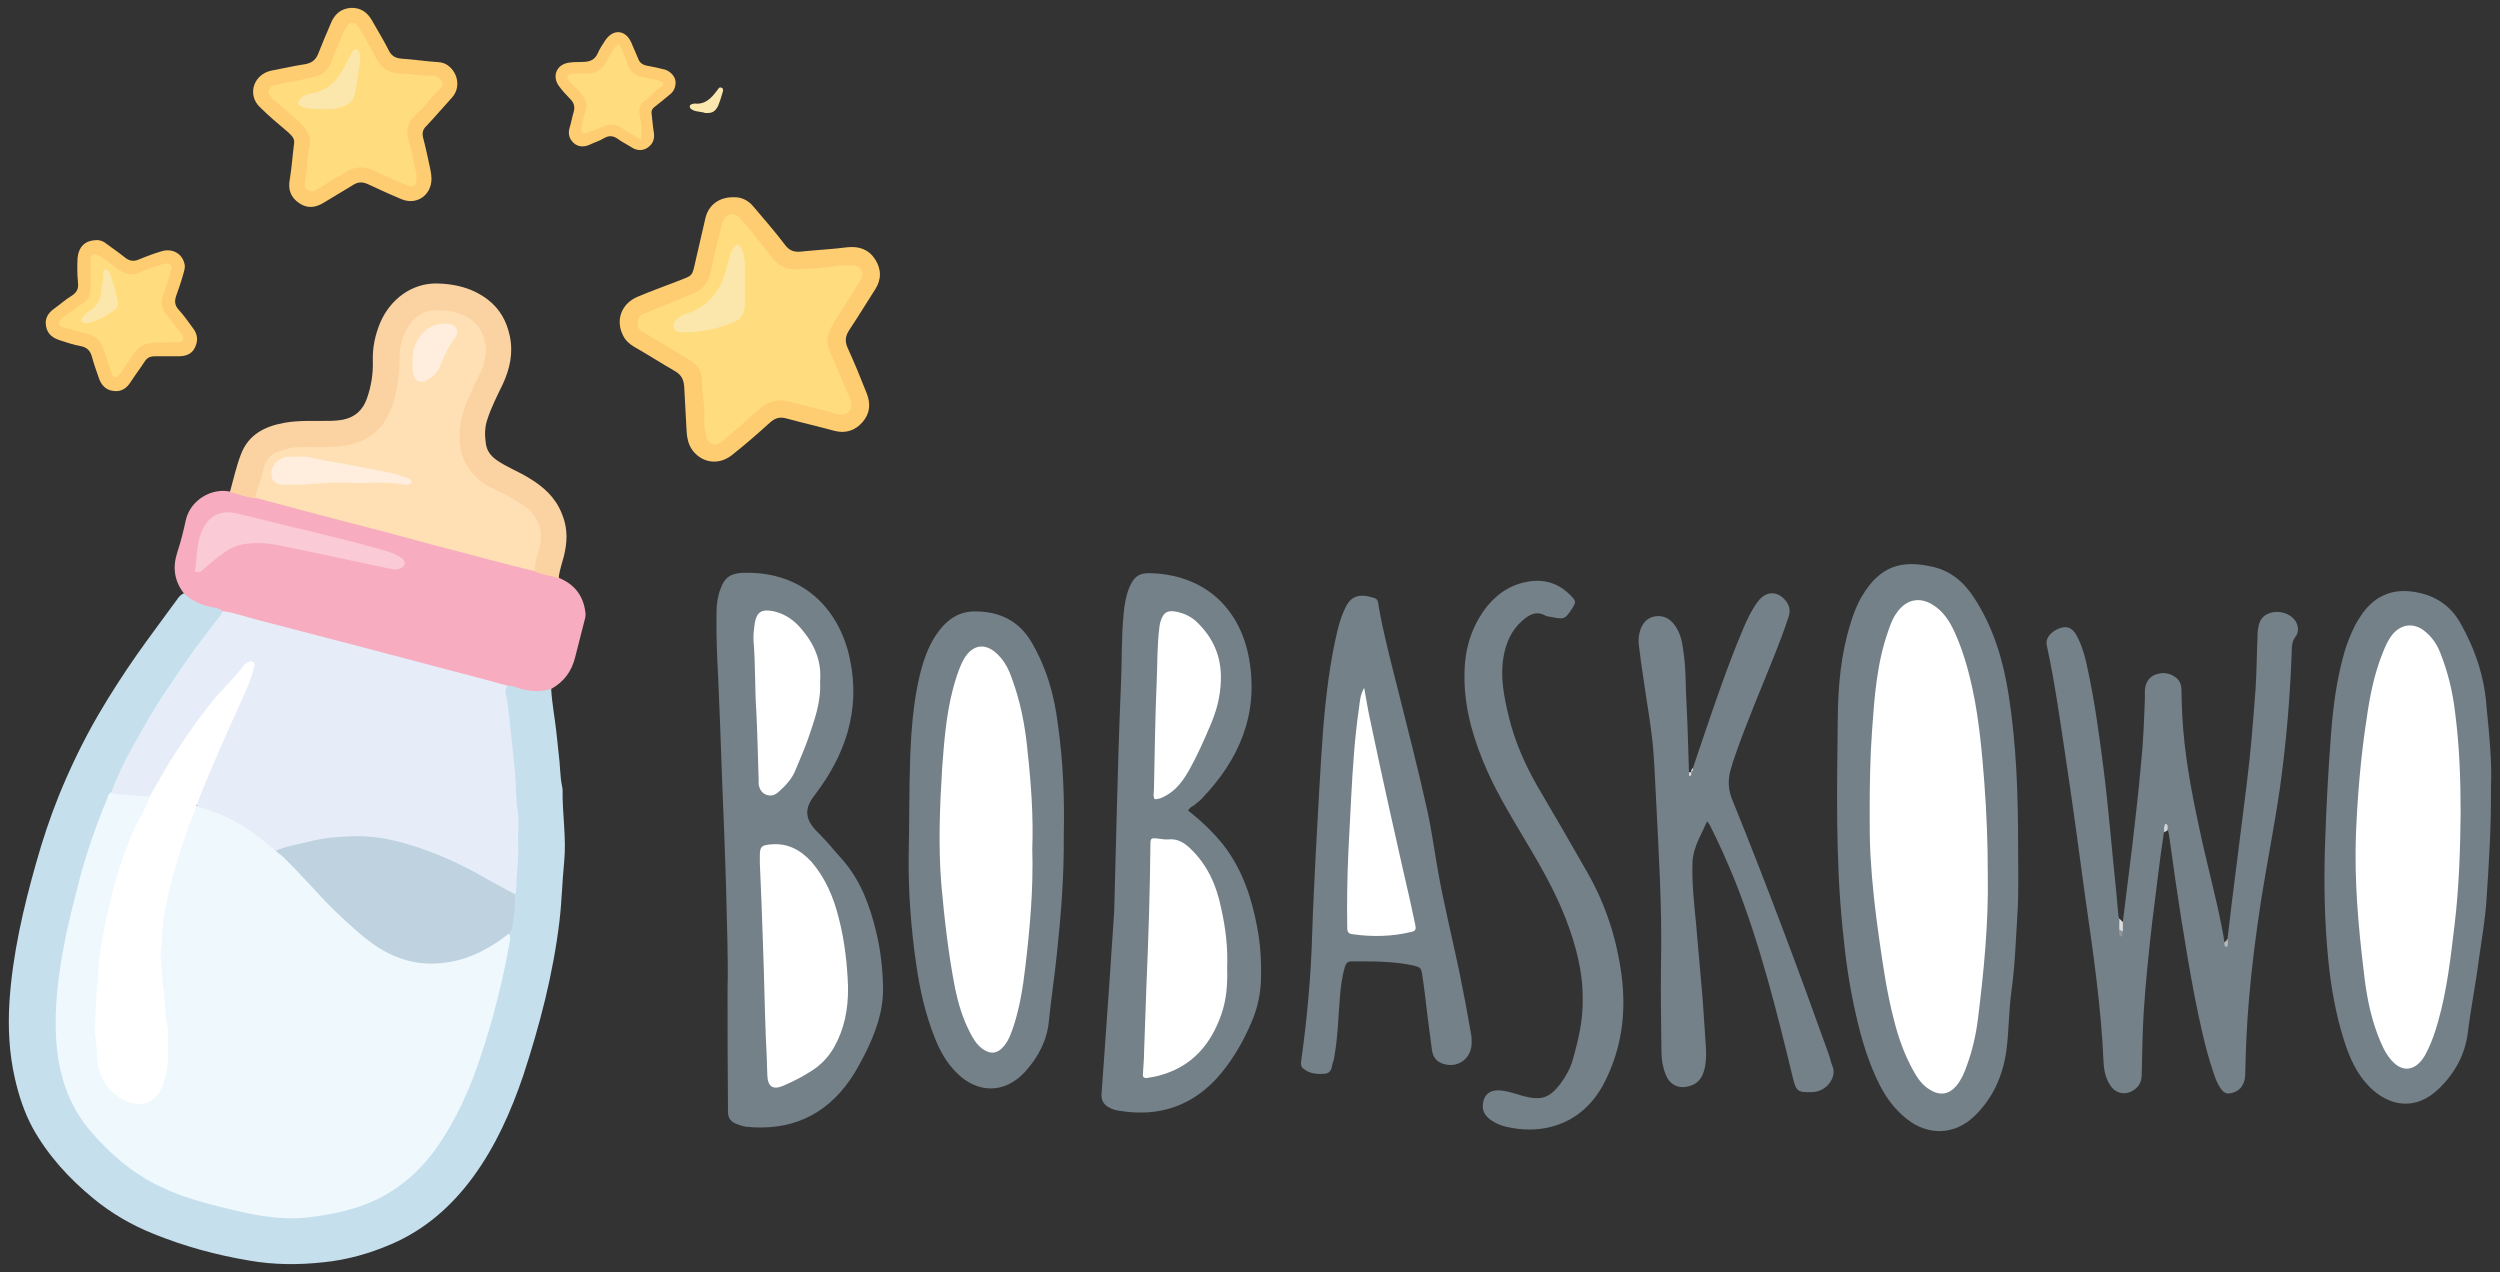
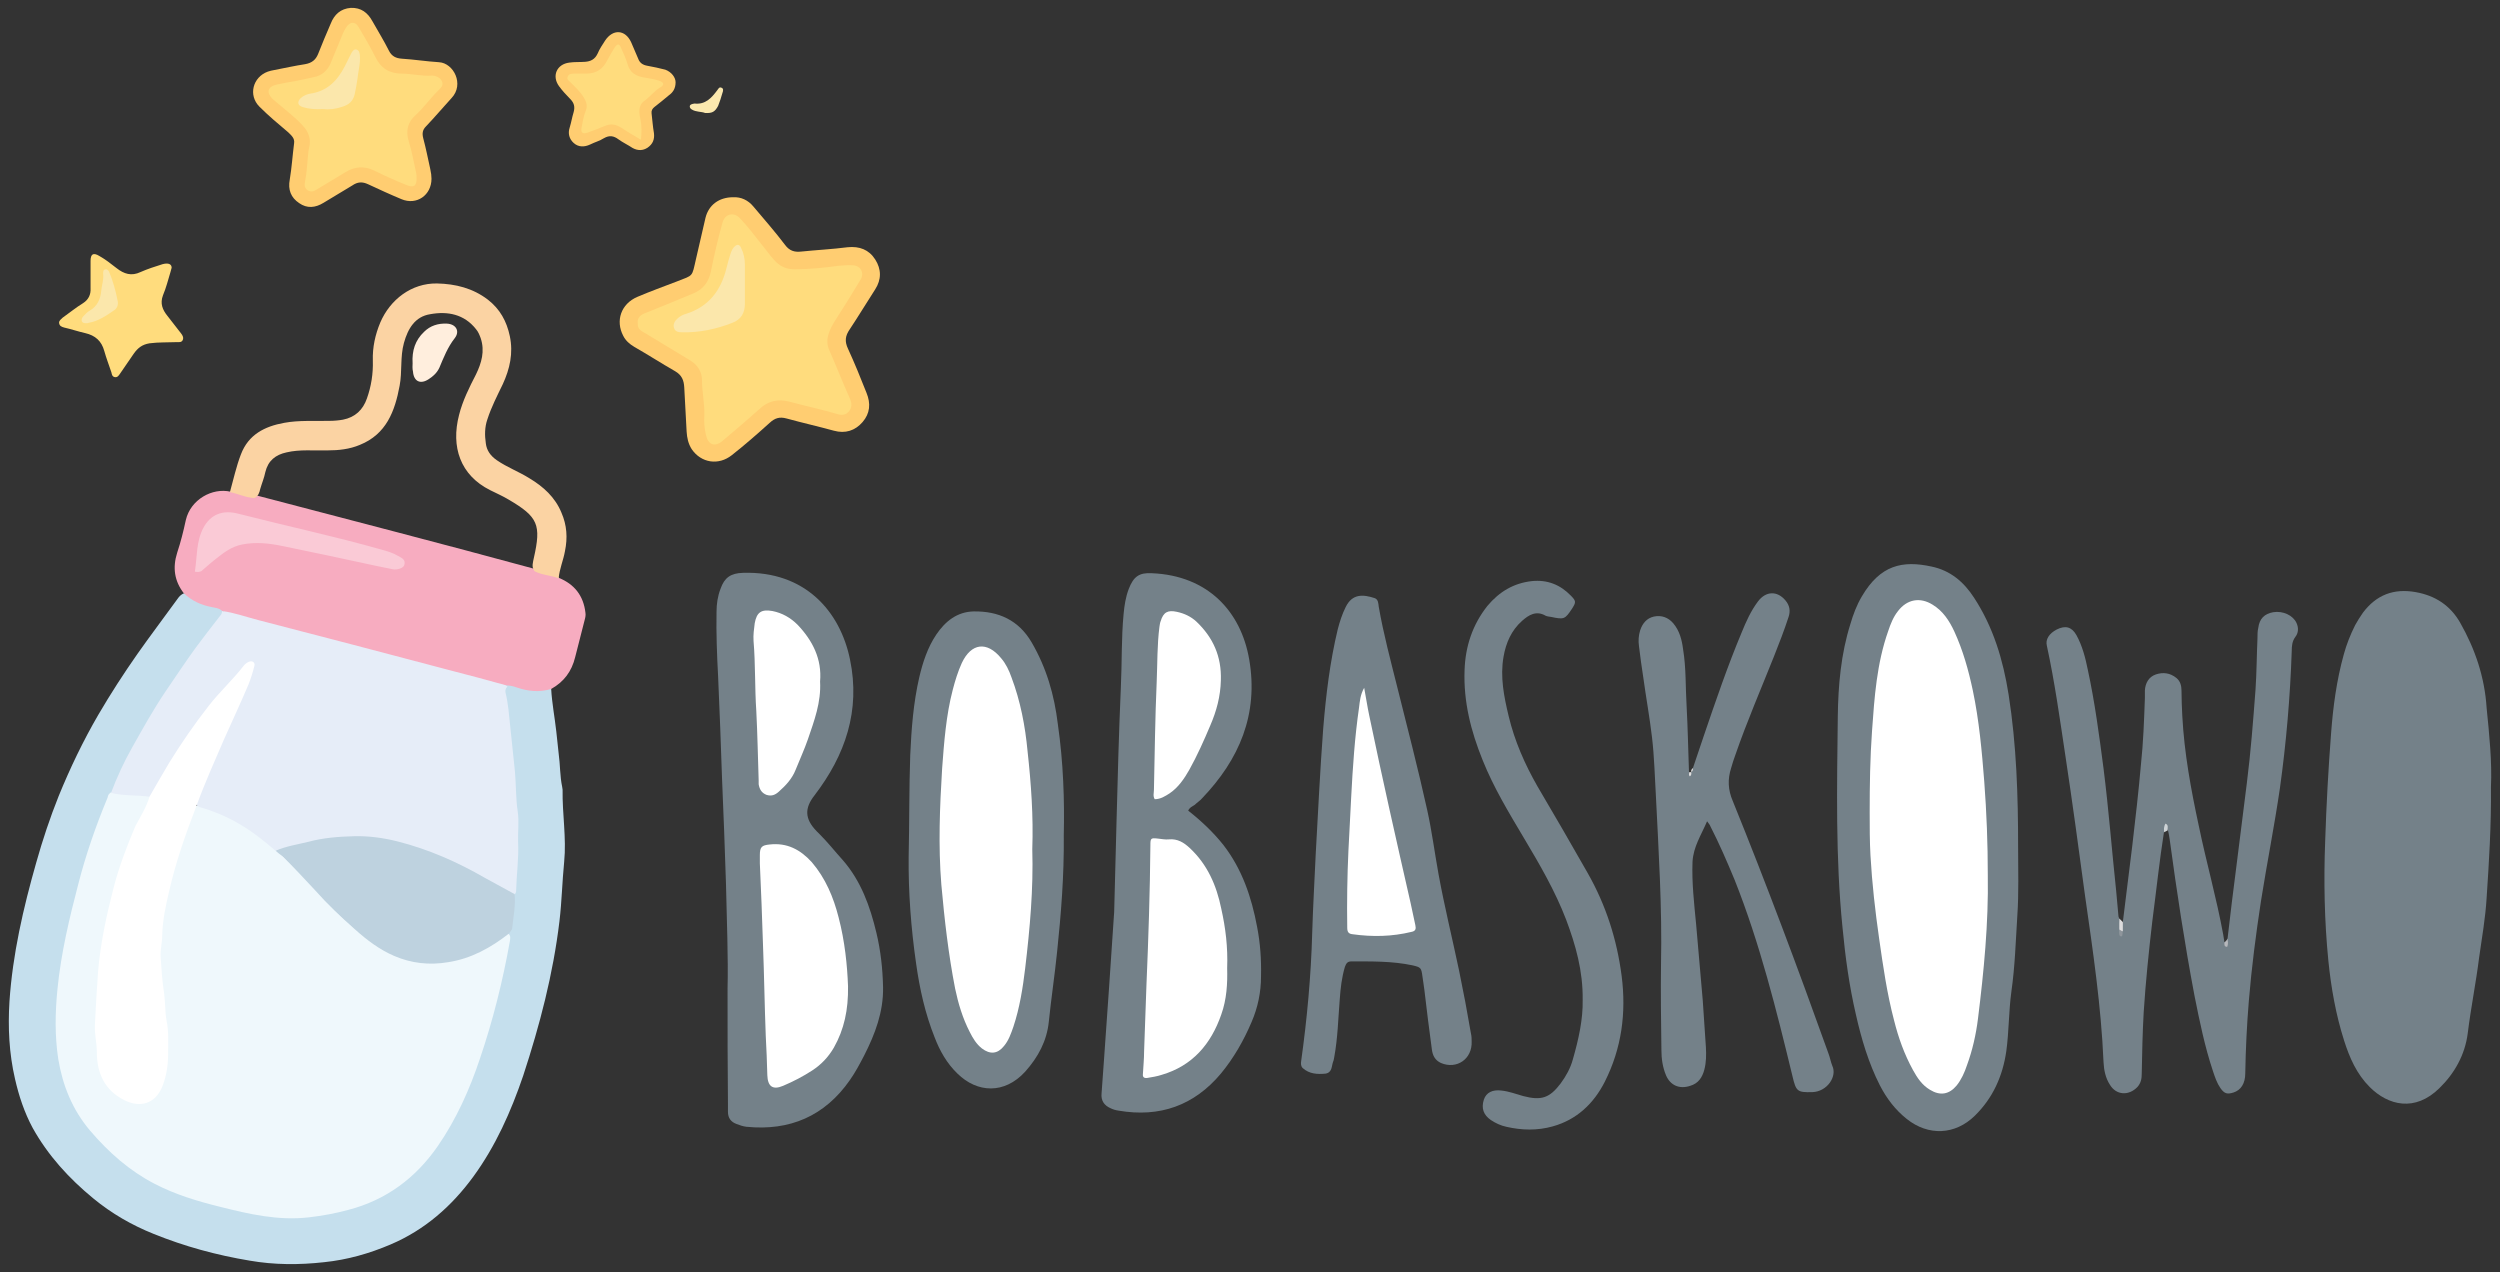
<svg xmlns="http://www.w3.org/2000/svg" version="1.1" id="Layer_1" x="0px" y="0px" viewBox="0 0 635 323.1" style="enable-background:new 0 0 635 323.1;" xml:space="preserve">
  <rect x="0" y="0" width="635" height="323.1" fill="#333333" stroke="none" />
  <style type="text/css">
	.st0{fill:#C5DFED;}
	.st1{fill:#748189;}
	.st2{fill:#F7ACC0;}
	.st3{fill:#FBD3A3;}
	.st4{fill:#FFCD71;}
	.st5{fill:#FBE8AE;}
	.st6{fill:#DDDDDE;}
	.st7{fill:#CED3D6;}
	.st8{fill:#B6B7BB;}
	.st9{fill:#E0DFDF;}
	.st10{fill:#EFF8FC;}
	.st11{fill:#E6EDF8;}
	.st12{fill:#BED2DF;}
	.st13{fill:#8F969C;}
	.st14{fill:#FFFFFF;}
	.st15{fill:#FFDFB4;}
	.st16{fill:#FACAD6;}
	.st17{fill:#FFDC7D;}
	.st18{fill:#FFEEDD;}
	.st19{fill:#FBE7AB;}
</style>
  <g>
    <path id="XMLID_47_" class="st0" d="M140,175c0.2,3.6,0.9,7.2,1.3,10.8c0.2,1.9,0.4,3.8,0.6,5.6c0.4,2.8,0.3,5.7,0.9,8.5   c0,0.2,0.1,0.5,0.1,0.7c-0.1,6.1,1,12.2,0.4,18.3c-0.5,5-0.6,10.1-1.2,15.1c-1.6,13.4-5,26.4-9.2,39.2c-3.1,9.1-7,17.9-12.7,25.7   c-5.5,7.5-12.3,13.5-21,17.2c-5.4,2.3-11,3.9-16.9,4.5c-6.3,0.7-12.6,0.7-18.9-0.4c-8.4-1.4-16.5-3.6-24.4-6.8   c-5.5-2.2-10.7-5.2-15.3-9c-6.2-5.1-11.5-10.9-15.4-17.9c-2.1-3.9-3.5-8.1-4.5-12.5c-1.5-6.5-1.8-13-1.4-19.6   c0.8-12,3.5-23.7,6.8-35.3c1.6-5.7,3.5-11.4,5.7-16.9c2.9-7.1,6.2-14,10.1-20.7c3.1-5.3,6.4-10.4,9.9-15.4c3.3-4.7,6.8-9.3,10.2-14   c0.4-0.6,0.9-1.1,1.6-1.4c2.3,0.3,3.9,2.3,6.2,2.6c1.3,0.2,2.7,0.3,3.6,1.4c0.4,1.4-0.6,2.2-1.3,3.1c-6.7,8.7-13,17.7-18.5,27.3   c-2.9,5.1-5.5,10.3-7.9,15.7c-0.1,0.2-0.2,0.4-0.3,0.6c-0.1,0.3-0.3,0.7-0.4,1c-5.9,14.5-10,29.5-12.4,44.9   c-1.1,7.2-1.2,14.4-0.1,21.6c1.6,11,7.8,19.1,16.1,25.9c6.9,5.6,15,8.5,23.4,10.7c5.9,1.6,11.9,3.1,18,3.1   c11.6,0,22.5-2.7,31.4-10.9c6.6-6.1,10.7-13.8,14.1-21.9c4.8-11.6,7.9-23.8,10.1-36.2c0.2-0.9,0.3-1.9,0.2-2.8   c1-3.4,1-6.9,1.4-10.3c0.1-4,0.6-8.1,0.6-12.1c-0.1-12.6-1.4-25-3.1-37.4c-0.1-1.1-0.4-2.2,0.5-3.1c0.8-0.5,1.7-0.4,2.5-0.2   c2.7,0.8,5.3,1.4,8.1,0.9C139.3,174.6,139.7,174.8,140,175z" />
    <path id="XMLID_46_" class="st1" d="M539.2,234.2c0.8-6.5,1.6-12.9,2.4-19.4c0.8-6.9,1.6-13.7,2.2-20.6c0.6-5.6,0.8-11.2,1-16.9   c0-0.6,0-1.3,0-1.9c0.1-1.9,1-3.5,2.8-4.1c1.8-0.6,3.6-0.4,5.2,0.9c1,0.8,1.3,2,1.3,3.2c0,2.1,0.1,4.3,0.2,6.4   c0.5,9.5,2.2,18.7,4.2,28c1.9,9.2,4.5,18.3,6.2,27.6c0.1,0.6,0.2,1.3,0.3,1.9c1.2,0.5,0.4-0.8,0.8-0.9c0.7-6,1.4-12,2.2-18   c0.9-7.2,1.8-14.3,2.7-21.5c1-7.9,1.6-15.8,2.2-23.7c0.3-4.4,0.3-8.7,0.5-13.1c0-0.9,0-1.8,0.2-2.6c0.3-2.4,1.6-3.6,3.8-4   c2.5-0.4,5,0.8,5.9,2.7c0.6,1.3,0.5,2.6-0.3,3.6c-0.8,1.1-0.9,2.3-0.9,3.6c-0.4,11.7-1.4,23.3-3,34.8c-1.4,9.6-3.3,19.1-4.8,28.6   c-1.3,8.5-2.4,17-3.1,25.5c-0.5,6.1-0.8,12.2-0.9,18.3c0,2.6-1.1,4.3-3,4.9c-1.6,0.5-2.3,0.3-3.3-1.1c-0.9-1.3-1.4-2.8-1.9-4.3   c-2.1-6.3-3.4-12.7-4.7-19.2c-2.5-13.2-4.5-26.4-6.3-39.7c-0.1-0.9-0.3-1.7-0.5-2.6c-0.8-0.8-0.5,0.4-0.9,0.4   c-1.2,7.6-2,15.3-3,22.9c-0.9,7.7-1.7,15.5-2.2,23.2c-0.3,5.2-0.4,10.5-0.5,15.7c0,1.2-0.2,2.3-1.1,3.3c-2.2,2.3-5.4,2.1-7-0.6   c-1.1-1.7-1.5-3.7-1.6-5.7c-0.6-14.2-2.7-28.3-4.7-42.3c-1.6-11.9-3.2-23.7-5-35.6c-1.4-9.3-2.7-18.7-4.7-27.9   c-0.4-1.6,0.6-3.1,2.5-4.1c2.2-1.1,3.8-0.7,5,1.4c1.5,2.7,2.3,5.8,2.9,8.8c1.8,8.3,2.9,16.7,4,25.1c1.3,10.3,2.1,20.7,3.2,31   c0.2,2.2,0.4,4.4,0.6,6.6c0.3,0.7,0.4,1.5,0.4,2.3c0,0.3,0-0.2,0,0.1c0,0.2,0,0.2,0,0C538.7,235.2,538.7,234.6,539.2,234.2z" />
    <path id="XMLID_45_" class="st1" d="M184.8,251.2c0.2-8-0.2-17.3-0.4-26.7c-0.3-8.9-0.6-17.8-1-26.7c-0.3-8.7-0.6-17.3-1-26   c-0.3-5.5-0.5-11-0.4-16.4c0-2,0.3-4,1-5.8c1-2.9,2.6-4,5.7-4.1c15.8-0.5,24.7,9.8,27.2,22c2.7,13-1.2,24.3-9,34.5   c-2.6,3.3-2.5,6,0.5,9.1c0.3,0.3,0.6,0.6,0.8,0.8c2.1,2.1,3.9,4.4,5.9,6.6c4.6,5.3,6.9,11.7,8.5,18.4c1.1,4.6,1.6,9.2,1.7,13.9   c0.1,6.2-2,11.8-4.8,17.3c-1.1,2.1-2.2,4.2-3.6,6.2c-6.4,9.2-15.3,13-26.3,11.9c-0.9-0.1-1.7-0.4-2.5-0.7c-1.4-0.5-2.2-1.5-2.2-3.1   c0-0.7,0-1.4,0-2.1C184.8,271,184.8,261.8,184.8,251.2z" />
    <path id="XMLID_44_" class="st2" d="M140,175c-3,0.9-5.9,0.6-8.8-0.4c-0.8-0.3-1.7-0.5-2.5-0.5c-1.2,0-2.3-0.1-3.5-0.4   c-21.5-5.7-43-11.4-64.6-17c-1.5-0.4-3.1-0.6-4.4-1.7c-0.7-0.6-1.6-0.6-2.4-0.8c-2.7-0.5-5.1-1.6-7.1-3.5   c-2.4-3.1-2.9-6.5-1.7-10.3c0.9-2.7,1.6-5.5,2.2-8.3c1.2-5.2,6.7-8.3,11.4-7.2c2.3-0.8,4.2,0.9,6.4,0.9   c23.6,6.2,47.3,12.3,70.8,18.7c2,1,4.6,0.5,6.2,2.3c3.9,1.6,6.2,4.5,6.7,8.8c0.1,0.6,0,1.2-0.2,1.9c-0.8,3.1-1.6,6.3-2.4,9.4   C145.2,170.6,143.2,173.2,140,175z" />
    <path id="XMLID_43_" class="st1" d="M512.6,215c0,5.9,0.2,11.8-0.2,17.6c-0.4,6.4-0.6,12.9-1.5,19.2c-0.7,5.1-0.6,10.1-1.3,15.2   c-0.9,6.3-3.4,11.9-8,16.4c-5,4.9-11.8,5.2-17.3,0.8c-2.9-2.3-5.1-5.2-6.8-8.5c-2.9-5.7-4.7-11.8-6.1-18   c-1.7-7.3-2.7-14.7-3.4-22.1c-1.8-17.8-1.4-35.7-1.2-53.6c0.1-7.9,0.8-15.9,3.2-23.5c0.7-2.4,1.6-4.8,2.9-7   c4.7-8,10.3-9.2,17.7-7.6c4.8,1,8.2,3.9,10.8,7.9c4.9,7.5,7.4,15.8,8.8,24.7C512.2,189.3,512.6,202.1,512.6,215z" />
    <path id="XMLID_42_" class="st1" d="M301.8,205.9c3.3,2.6,6.4,5.5,9,8.8c4.7,6.1,7.1,13.2,8.5,20.7c0.8,4.1,1.1,8.3,1,12.6   c0,4-0.8,7.9-2.4,11.6c-2,4.7-4.5,9.1-7.8,13.1c-6.8,8.1-15.5,11.2-26,9.4c-0.7-0.1-1.4-0.3-2-0.6c-1.6-0.7-2.5-1.9-2.3-3.8   c0.2-2.8,0.4-5.5,0.6-8.3c0.4-6.2,0.9-12.3,1.3-18.5c0.4-5.9,0.8-11.9,1.2-17.8c0-0.5,0.1-1,0.1-1.4c0.2-7.7,0.4-15.4,0.6-23.1   c0.3-11.4,0.6-22.7,1.1-34.1c0.3-6.2,0.1-12.4,0.7-18.6c0.2-2.1,0.5-4.2,1.3-6.3c1.2-3.1,2.6-4.2,5.9-4   c14.2,0.6,22.6,9.7,24.7,21.9c2.4,13.9-2.5,25.4-12,35.3c-0.5,0.6-1.2,1-1.8,1.6C303,204.8,302.2,205,301.8,205.9z" />
    <path id="XMLID_41_" class="st1" d="M430,195.1c0.9-2.8,1.9-5.5,2.8-8.3c3-8.8,6-17.6,9.6-26.2c1.1-2.7,2.3-5.4,4.1-7.8   c2-2.7,4.9-2.8,7-0.3c1.1,1.3,1.3,2.7,0.8,4.2c-1.1,3.4-2.4,6.7-3.7,10c-3.3,8.3-6.9,16.6-9.8,25c-0.4,1.1-0.8,2.3-1.1,3.4   c-0.9,2.8-0.8,5.5,0.4,8.3c8.6,21.2,16.6,42.6,24.3,64.1c0.4,1,0.6,2.2,1,3.2c1.3,2.7-1.3,6.6-5.1,6.7c-3.8,0.1-4.1-0.2-5-4   c-4.1-16.9-8.3-33.8-14.7-49.9c-1.9-4.6-3.9-9.2-6.2-13.7c-0.1-0.3-0.3-0.5-0.8-1.2c-1.5,3.5-3.5,6.5-3.7,10.3   c-0.2,5.3,0.4,10.5,0.9,15.7c0.6,6.5,1.1,13,1.7,19.5c0.3,4,0.5,7.9,0.8,11.9c0.1,1.9,0.1,3.8-0.4,5.7c-0.5,1.9-1.5,3.5-3.6,4.1   c-2.7,0.9-5-0.1-6.1-2.6c-0.9-2.1-1.2-4.3-1.2-6.5c-0.1-7.3-0.2-14.6-0.1-21.9c0.3-14.2-0.6-28.4-1.3-42.6c-0.3-5-0.4-10-1-15   c-0.6-5.1-1.5-10-2.2-15.1c-0.4-2.7-0.8-5.3-1.1-8c-0.2-1.3-0.1-2.7,0.3-4c0.6-1.8,1.7-3.1,3.5-3.5c1.9-0.4,3.6,0.2,4.9,1.7   c1.6,1.9,2.2,4.2,2.5,6.6c0.8,4.8,0.6,9.7,0.9,14.5c0.3,5.5,0.4,11.1,0.6,16.7c0.3,0.3,0.1,0.7,0.2,1.1c0-0.4-0.1-0.8,0.3-1l0,0   C429.8,195.8,429.7,195.4,430,195.1z" />
    <path id="XMLID_40_" class="st1" d="M632.7,199.9c0.1,9.9-0.5,19.1-1.1,28.2c-0.3,5.1-1.2,10.1-1.9,15.1   c-0.8,6.4-2.1,12.8-2.9,19.3c-0.7,5.4-3.3,10.1-7.2,13.9c-6.2,6.1-13,4.4-17.7-0.3c-3.3-3.3-5.1-7.4-6.5-11.8   c-2.1-6.6-3.3-13.4-4-20.3c-1-10.1-1.2-20.3-0.8-30.5c0.3-9.1,0.8-18.2,1.5-27.3c0.5-6.7,1.4-13.4,3.2-19.9   c0.7-2.6,1.7-5.1,2.9-7.5c0.6-1.1,1.3-2.2,2-3.2c3.4-4.5,7.8-6.2,13.4-5.2c5,0.9,8.8,3.4,11.3,7.8c3.8,6.7,6.2,13.8,6.7,21.6   C632.3,186.8,633,193.6,632.7,199.9z" />
    <path id="XMLID_39_" class="st1" d="M373.8,264.5c0.2,4.5-3.8,7.2-7.8,5.5c-1.5-0.7-2.1-1.9-2.3-3.4c-0.7-5-1.3-10.1-1.9-15.1   c-0.2-1.2-0.3-2.4-0.5-3.5c-0.3-2.2-0.4-2.3-2.5-2.8c-5.2-1.1-10.4-1-15.6-1c-1,0-1.3,0.6-1.6,1.4c-0.8,2.7-1.1,5.4-1.3,8.2   c-0.4,4.9-0.5,9.8-1.4,14.7c-0.1,0.4-0.1,0.8-0.3,1.2c-0.4,1.1-0.2,2.7-1.9,3c-2.1,0.2-4.1,0.1-5.8-1.4c-0.5-0.5-0.5-1.1-0.4-1.8   c1.5-10.8,2.5-21.6,2.8-32.5c0.2-6.7,0.6-13.5,0.9-20.2c0.6-10.6,1.1-21.2,1.9-31.8c0.7-8.5,1.7-16.9,3.7-25.2   c0.5-1.9,1.1-3.8,2-5.6c1.7-3.5,4.5-3.2,7.3-2.3c1,0.3,1,1.4,1.1,2.2c1.2,6.9,3,13.6,4.7,20.4c2.6,10.4,5.3,20.8,7.6,31.2   c1.2,5.4,1.9,10.9,2.9,16.4c1.5,8.2,3.5,16.3,5.2,24.4c1.1,5.3,2.1,10.6,3,15.9C373.8,263.2,373.8,264,373.8,264.5z" />
    <path id="XMLID_38_" class="st1" d="M270.2,212c0.1,10.6-0.7,20.2-1.7,29.8c-0.6,5.9-1.5,11.8-2.1,17.7c-0.5,4.9-2.7,9-6,12.7   c-5.3,5.8-12.2,5.4-17.2,0.5c-2.7-2.6-4.5-5.8-5.8-9.2c-2.4-6-3.8-12.3-4.7-18.7c-1.3-9-2-18.2-1.9-27.3c0.2-8.6,0.1-17.2,0.4-25.7   c0.3-6.7,0.8-13.3,2.3-19.8c0.9-3.8,2.1-7.5,4.3-10.8c2.3-3.4,5.3-5.8,9.5-5.9c6.3-0.1,11.4,2.2,14.7,7.8   c3.8,6.5,5.8,13.4,6.7,20.9C270.1,193.7,270.4,203.4,270.2,212z" />
    <path id="XMLID_37_" class="st1" d="M402,254c0.1-7.4-1.8-14-4.2-20.4c-2.8-7.3-6.7-14-10.7-20.7c-3.8-6.4-7.7-12.8-10.5-19.8   c-3-7.4-4.9-14.9-4.6-22.9c0.2-6,2-11.5,5.8-16.3c3-3.6,6.7-5.8,11.3-6.3c3.9-0.4,7.2,0.9,9.9,3.7c1.4,1.4,1.3,1.7,0.3,3.3   c-1.8,2.7-2,2.8-5.3,2.1c-0.5-0.1-1-0.1-1.4-0.3c-2.4-1.4-4.3-0.2-6,1.3c-2.7,2.4-4.1,5.6-4.7,9.1c-0.9,5.1,0.1,10.1,1.3,15.1   c1.5,6.3,4.1,12.2,7.3,17.8c4.3,7.3,8.6,14.7,12.8,22.1c4.6,8.1,7.4,16.8,8.6,26.1c1.2,9.4,0,18.4-4.3,26.9   c-2.8,5.5-7.1,9.6-13.2,11.3c-3.9,1.1-7.9,1-11.8,0.1c-1.4-0.3-2.7-0.9-3.9-1.7c-1.9-1.3-2.5-3-1.8-5.2c0.6-1.8,2.2-2.6,4.5-2.3   c1.9,0.2,3.7,0.9,5.5,1.4c4.6,1.2,6.7,0.5,9.5-3.2c1.4-1.9,2.5-3.9,3.1-6.1C401,263.9,402.1,258.8,402,254z" />
    <path id="XMLID_36_" class="st3" d="M141.9,146.9c-2-0.8-4.2-0.8-6.1-1.8c-0.9-1.1-0.4-2.3-0.2-3.4c1.9-8.4,1.1-10.4-6.4-14.8   c-1.5-0.9-3.1-1.6-4.7-2.4c-7.6-3.8-10-11-7.9-19.1c0.9-3.6,2.6-7,4.3-10.3c1.4-2.9,2.3-5.9,1.2-9.2c-0.3-0.8-0.6-1.6-1.2-2.3   c-3-3.8-7.2-4.6-11.6-3.8c-3.9,0.6-5.7,3.7-6.7,7.3c-1,3.6-0.4,7.3-1.1,10.9c-1.2,6.5-3.4,12.3-10.1,15c-2.6,1.1-5.4,1.4-8.2,1.4   c-3.5,0.1-7-0.3-10.4,0.5c-2.8,0.6-4.7,2.1-5.4,5c-0.3,1.5-0.9,2.9-1.3,4.3c-0.2,0.9-0.5,1.9-1.5,2.3c-2.2-0.1-4.1-1.1-6.2-1.5   c0.9-3.2,1.6-6.5,2.8-9.6c1.9-5,6-7.1,11-8c3.8-0.7,7.6-0.4,11.4-0.5c1.2,0,2.4-0.1,3.5-0.3c3.1-0.6,5.1-2.5,6.1-5.4   c1.1-3.1,1.6-6.3,1.5-9.6c-0.1-3.4,0.6-6.6,1.9-9.7c2.5-5.8,7.9-10,14.4-9.9c4.7,0.1,9.1,1.2,12.9,4.1c3.1,2.4,4.8,5.5,5.6,9.3   c0.9,4.3,0,8.3-1.8,12.2c-1.4,2.9-2.9,5.8-3.9,8.9c-0.7,2-0.7,4.1-0.4,6.1c0.2,1.8,1.2,3.2,2.8,4.3c2.6,1.8,5.6,2.9,8.3,4.6   c3.5,2.1,6.5,4.8,8.1,8.7c1.4,3.2,1.6,6.4,0.9,9.8C143.1,142.3,142.1,144.5,141.9,146.9z" />
    <path id="XMLID_35_" class="st4" d="M186.2,50.1c2-0.1,3.8,0.7,5.2,2.4c2.7,3.2,5.5,6.4,8,9.7c1.1,1.5,2.4,1.9,4.1,1.7   c3.9-0.4,7.9-0.6,11.8-1.1c3-0.3,5.4,0.6,7,3.1c1.6,2.5,1.6,5.1,0,7.6c-2.2,3.4-4.3,6.9-6.5,10.2c-1.1,1.6-1.3,3-0.4,4.9   c1.7,3.7,3.2,7.4,4.7,11.2c1.1,2.7,0.9,5.2-1,7.4c-1.9,2.2-4.4,3-7.3,2.2c-4-1.1-8-2-12-3.1c-1.8-0.5-3-0.1-4.3,1.1   c-3.1,2.8-6.3,5.6-9.6,8.2c-3.4,2.7-7.8,2-10.2-1.5c-0.9-1.4-1.2-2.9-1.3-4.5c-0.2-3.7-0.4-7.4-0.6-11.2c-0.1-1.8-0.6-3.1-2.3-4.1   c-3.5-2-6.9-4.2-10.4-6.2c-1.2-0.7-2.2-1.6-2.8-2.8c-2-3.8-0.6-8.1,3.6-9.9c3.3-1.4,6.6-2.6,10-3.9c4.3-1.7,3.8-1,4.9-5.8   c0.8-3.5,1.6-7,2.4-10.4C180,52.1,182.6,50.1,186.2,50.1z" />
    <path id="XMLID_34_" class="st4" d="M109.6,45.4c0,4.2-3.8,6.8-7.6,5.2c-2.9-1.2-5.7-2.5-8.5-3.8c-1.5-0.7-2.7-0.6-4,0.3   c-2.4,1.5-4.9,2.9-7.3,4.4c-2.1,1.3-4.2,1.5-6.2,0.1c-2.1-1.4-2.9-3.4-2.4-6c0.5-3,0.7-6.1,1.1-9.2c0.2-1.3-0.7-2-1.5-2.8   c-2.5-2.1-5-4.2-7.3-6.5c-2.9-2.9-1.7-7.5,2.1-8.9c0.5-0.2,1.1-0.3,1.6-0.4c2.6-0.5,5.3-1.1,7.9-1.5c1.7-0.3,2.7-1.1,3.3-2.6   c1-2.6,2.1-5.1,3.2-7.7c0.9-2.3,2.5-3.8,5.1-4c2.6-0.1,4.3,1.2,5.5,3.4c1.4,2.5,2.9,4.9,4.2,7.5c0.7,1.4,1.8,1.9,3.2,2   c3.2,0.2,6.3,0.7,9.5,0.9c3.7,0.2,6.5,5.6,3.2,9.1c-2.2,2.4-4.3,4.9-6.5,7.2c-0.9,0.9-1,1.8-0.7,3c0.7,2.6,1.2,5.2,1.8,7.9   C109.5,43.9,109.6,44.7,109.6,45.4z" />
-     <path id="XMLID_33_" class="st4" d="M24.3,61c0.9-0.1,1.9,0.2,2.7,0.9c1.5,1.1,3.1,2.2,4.6,3.4c1.2,1,2.3,1.2,3.7,0.6   c1.9-0.8,3.8-1.5,5.8-2.1c2.8-0.8,5.3,0.7,5.8,3.4c0.2,0.9-0.2,1.7-0.4,2.6c-0.5,1.8-1.1,3.5-1.7,5.2c-0.5,1.4-0.5,2.5,0.6,3.7   c1.3,1.4,2.4,3,3.5,4.5c1.3,1.6,1.5,3.3,0.6,5.1c-0.8,1.7-2.4,2.2-4.2,2.2c-2,0-4,0-6,0c-1.2,0-2,0.4-2.6,1.4   c-1.1,1.7-2.4,3.4-3.5,5.1c-1,1.6-2.4,2.6-4.4,2.3c-1.9-0.2-3.1-1.5-3.7-3.3c-0.6-1.7-1.2-3.4-1.7-5.2c-0.4-1.6-1.2-2.6-3-2.9   c-1.7-0.3-3.4-0.9-5-1.4c-1.9-0.6-3.3-1.5-3.7-3.6c-0.4-2.1,0.6-3.5,2.2-4.6c1.4-1,2.7-2.2,4.2-3.1c1.4-0.9,1.9-1.8,1.7-3.5   c-0.2-2-0.2-4.1-0.1-6.2C20,62.6,21.7,61.1,24.3,61z" />
    <path id="XMLID_32_" class="st4" d="M171.6,20.9c0,1.6-0.7,2.6-1.7,3.3c-1.2,1-2.4,2-3.7,3c-0.5,0.4-0.8,0.9-0.7,1.6   c0.2,1.6,0.3,3.3,0.6,5c0.2,1.6-0.3,2.8-1.6,3.7c-1.2,0.8-2.5,0.8-3.8,0.1c-1.2-0.8-2.5-1.4-3.6-2.2c-1.2-0.9-2.3-1.1-3.7-0.3   c-1.1,0.7-2.3,1-3.5,1.6c-1.5,0.7-3,0.7-4.2-0.4c-1.1-1-1.5-2.4-1-3.9c0.4-1.3,0.6-2.6,1-3.9c0.4-1.4,0.1-2.4-0.9-3.4   c-1-1-2-2.1-2.8-3.2c-1.9-2.6-0.6-5.6,2.6-6c1.3-0.2,2.7-0.1,4-0.2c1.4-0.1,2.5-0.6,3.2-2.1c0.5-1.2,1.2-2.2,1.9-3.3   c2-3,5.1-2.8,6.6,0.4c0.6,1.4,1.2,2.8,1.8,4.2c0.4,1.1,1.2,1.6,2.3,1.8c1.6,0.3,3.1,0.6,4.6,1C170.6,18.3,171.6,19.7,171.6,20.9z" />
    <path id="XMLID_31_" class="st5" d="M179.1,28.7c-1-0.4-2.3-0.2-3.4-0.9c-0.3-0.2-0.5-0.4-0.5-0.8c0-0.3,0.3-0.5,0.7-0.6   c0.2,0,0.3-0.1,0.5-0.1c2.8,0.3,4.3-1.4,5.8-3.4c0.3-0.4,0.5-0.9,1.1-0.6c0.5,0.2,0.4,0.8,0.2,1.3c-0.3,1.1-0.7,2.3-1.1,3.3   C181.6,28.4,180.9,28.8,179.1,28.7z" />
    <path id="XMLID_30_" class="st6" d="M538.3,236.1c0-0.9,0-1.9,0-2.8c0.3,0.3,0.6,0.6,0.9,0.9c0,0.8,0,1.5,0,2.3   C538.6,236.9,538.5,236.4,538.3,236.1z" />
    <path id="XMLID_29_" class="st7" d="M549.7,211.4c-0.1-0.7-0.1-1.4,0.3-2.2c0.9,0.3,0.5,1.1,0.6,1.7   C550.3,211.1,550,211.2,549.7,211.4z" />
    <path id="XMLID_28_" class="st8" d="M565.8,238.5c0.1,0.7,0.2,1.4-0.1,2c-0.8,0-0.7-0.6-0.7-1.1   C565.3,239.1,565.6,238.8,565.8,238.5z" />
    <path id="XMLID_27_" class="st9" d="M429.6,196.2c0,0.4,0,0.8-0.4,1c-0.3-0.3-0.2-0.7-0.1-1.1C429.3,196.1,429.4,196.1,429.6,196.2   z" />
    <path id="XMLID_26_" class="st9" d="M430,195.1c0,0.4,0,0.8-0.4,1C429.5,195.7,429.6,195.4,430,195.1z" />
    <path id="XMLID_25_" class="st10" d="M129.1,237.1c0.7,0.6,0.5,1.3,0.4,2c-1.8,10.1-4.3,20.1-7.6,29.8c-2.6,7.8-6,15.4-10.7,22.2   c-5.6,8.1-13.1,13.7-22.7,16.2c-3.3,0.9-6.6,1.5-10,1.9c-7.8,0.9-15.2-0.8-22.7-2.7c-5.7-1.4-11.3-3.1-16.5-5.8   c-6.4-3.3-11.7-8-16.4-13.5c-4.5-5.3-7-11.5-8.1-18.2c-0.9-5.9-0.8-11.8-0.2-17.8c0.9-9.1,3-17.9,5.3-26.7   c1.9-7.4,4.4-14.6,7.3-21.6c0.2-0.4,0.2-0.8,0.4-1.1c0.2-0.2,0.3-0.3,0.5-0.5l0,0c3.4-0.5,6.7-0.4,9.9,0.7c0.8,1,0.2,2-0.3,2.9   c-6,12.3-9.8,25.3-11.6,38.9c-1.1,8.4-1.4,16.8-0.7,25.2c0.3,3.7,1.8,6.9,5,9.1c5.1,3.4,9.3,1.8,10.8-4.1c1.1-4.4,1.1-8.8,0.6-13.3   c-0.6-5.4-1.3-10.9-1.6-16.3c-0.3-6.5,0.8-13,2.3-19.3c1.4-6,3.5-11.7,5.5-17.5c0.3-1,0.7-2,1.4-2.7c1.2-0.7,2.3-0.1,3.4,0.3   c6.6,2.2,12.3,6,17.4,10.6c3.1,2.8,6.1,5.8,8.9,8.9c4.8,5.4,9.9,10.5,15.7,14.8c9,6.6,20.1,6.4,30.1,0   C126.3,238.5,127.4,237,129.1,237.1z" />
    <path id="XMLID_24_" class="st11" d="M70,216.1c-2.9-2.5-5.9-4.9-9.2-6.8c-3.2-1.9-6.6-3.3-10.1-4.3c-0.2-0.1-0.4-0.2-0.6-0.3   c-0.7-1.4,0.3-2.4,0.7-3.6c3.6-8.9,7.7-17.6,11.4-26.4c0.8-1.8,1.8-3.5,1.7-5.5c-0.8-0.3-1.1,0.2-1.5,0.6   c-8.9,9.4-16.5,19.7-22.6,31.1c-0.3,0.6-0.5,1.6-1.6,1.5c-3.3-0.5-6.7-0.2-10-1c1.5-4,3.3-7.9,5.4-11.6c2.7-4.8,5.3-9.5,8.4-14.1   c2.6-3.8,5.1-7.6,7.8-11.3c2-2.7,4.1-5.4,6.2-8.1c0.3-0.3,0.4-0.7,0.4-1.1c3.1,0.4,6.1,1.5,9.2,2.3c16.2,4.2,32.3,8.4,48.5,12.7   c4.7,1.2,9.5,2.5,14.2,3.8c0.2,0.1,0.4,0.2,0.6,0.4c-0.5,0.4-0.6,1-0.5,1.5c0.7,2.8,0.9,5.8,1.2,8.6c0.4,3.8,0.8,7.7,1.2,11.5   c0.3,3.4,0.2,6.8,0.7,10.1c0.4,2.6,0,5.2,0.1,7.8c0.2,4.1-0.4,8.2-0.5,12.3c0,0.4-0.1,0.8-0.5,1c-1.5,0.6-2.4-0.5-3.4-1.1   c-6.8-3.8-13.6-7.4-21-10c-9.8-3.4-19.7-3.5-29.7-1.1C74.3,215.4,72.3,216.2,70,216.1z" />
    <path id="XMLID_23_" class="st12" d="M70,216.1c2.7-1.2,5.6-1.6,8.4-2.3c3.7-1,7.6-1.3,11.5-1.4c3.7-0.1,7.4,0.4,11,1.3   c7.9,2,15.2,5.2,22.3,9.3c2.5,1.4,5,2.7,7.5,4.1c0.3,2.9-0.3,5.7-0.6,8.6c0,0.5-0.5,0.9-0.8,1.4c-4.6,3.6-9.6,6.4-15.5,7.3   c-4.7,0.8-9.3,0.3-13.7-1.6c-3.7-1.6-6.9-4-10-6.8c-3.5-3.1-6.9-6.3-10-9.8c-2.7-2.9-5.4-5.8-8.2-8.6   C71.2,217.1,70.6,216.6,70,216.1z" />
    <path id="XMLID_22_" class="st11" d="M28,201.3c-0.2,0.2-0.3,0.3-0.5,0.5C27.7,201.6,27.9,201.5,28,201.3z" />
    <path id="XMLID_21_" class="st13" d="M538.3,236.1c0.3,0.2,0.6,0.3,0.8,0.5c0,0.2,0.1,0.5,0,0.7c0,0.3-0.1,0.7-0.5,0.5   c-0.2-0.1-0.3-0.3-0.3-0.5C538.2,236.8,538.3,236.5,538.3,236.1z" />
    <path id="XMLID_20_" class="st14" d="M215.4,250.5c0.1,6-1,11-3.6,15.6c-1.4,2.4-3.2,4.3-5.5,5.8c-2.3,1.5-4.8,2.8-7.4,3.9   c-2.6,1.1-3.9,0.2-4-2.7c-0.1-3.3-0.2-6.7-0.4-10c-0.3-7.7-0.4-15.4-0.7-23.1c-0.2-6.9-0.5-13.8-0.8-20.7c0-0.7,0-1.4,0-2.1   c0-2.1,0.5-2.5,2.5-2.7c4.4-0.5,7.8,1.3,10.7,4.5c3.5,4.1,5.5,8.9,6.8,14C214.6,239.1,215.2,245.2,215.4,250.5z" />
    <path id="XMLID_19_" class="st14" d="M208.3,173.1c0.3,5.3-1.5,10-3.1,14.7c-0.9,2.6-2.1,5.2-3.1,7.7c-0.9,2.3-2.5,4-4.3,5.6   c-0.9,0.8-1.8,1.2-3.1,0.8c-1.3-0.5-1.8-1.5-2-2.7c0-0.3,0-0.6,0-1c-0.2-5.9-0.3-11.8-0.6-17.6c-0.4-5.9-0.2-11.9-0.7-17.8   c-0.1-1.5,0.1-3,0.3-4.5c0.5-2.8,1.7-3.6,4.5-3.1c2.5,0.5,4.6,1.7,6.4,3.5C206.4,162.7,208.8,167.4,208.3,173.1z" />
-     <path id="XMLID_18_" class="st15" d="M64.7,126.4c0.8-2.5,1.7-4.9,2.3-7.5c0.6-2.3,2-3.8,4.2-4.4c1.8-0.6,3.7-1,5.6-1   c2.5,0,5.1,0.1,7.6,0c2.5-0.1,5-0.5,7.4-1.5c4-1.8,6.4-4.8,7.8-8.8c1.4-4,1.9-8.1,1.9-12.3c0-3,0.7-5.8,2.4-8.3   c1.7-2.5,4-3.9,7.2-3.8c2.7,0,5.2,0.4,7.5,1.7c3.9,2.1,5.2,6.5,4.7,9.9c-0.3,1.9-0.9,3.7-1.8,5.4c-1,1.9-1.9,3.9-2.7,5.8   c-1.7,3.8-2.4,7.7-1.9,11.8c0.4,3.3,2.1,6.1,4.6,8.3c1.3,1.2,2.8,2,4.4,2.7c2.4,1.1,4.6,2.4,6.8,3.8c3.8,2.5,5.5,6.3,4.3,11.1   c-0.5,1.9-1.3,3.8-1.1,5.8c-4.1-1-8.1-2-12.2-3.1c-8.8-2.3-17.6-4.6-26.3-7C86.4,132.2,75.6,129.3,64.7,126.4z" />
    <path id="XMLID_17_" class="st16" d="M49.5,145.2c0.6-3.8,0.3-7.7,2.2-11.2c1.8-3.3,4.8-4.6,8.9-3.5c12.1,3.1,24.3,5.7,36.3,9.1   c1.4,0.4,2.9,0.8,4.2,1.6c0.9,0.5,2,0.9,1.6,2.3c-0.2,0.8-1.8,1.3-2.9,1.1c-1.5-0.3-2.9-0.6-4.4-0.9c-7.9-1.7-15.7-3.4-23.6-5   c-3.4-0.7-6.8-1.1-10.3-0.4c-2.6,0.5-4.6,2-6.6,3.6c-1.3,1-2.5,2.1-3.8,3.2C50.7,145.2,50.4,145.4,49.5,145.2z" />
    <path id="XMLID_16_" class="st14" d="M504.9,222.3c0.2,12.2-1,24.4-2.5,36.5c-0.5,4-1.4,8-2.8,11.8c-0.6,1.8-1.4,3.6-2.6,5.1   c-1.9,2.3-4.2,2.7-6.8,1.1c-2-1.2-3.2-3-4.3-5c-2.2-4-3.7-8.2-4.8-12.6c-1.8-6.8-2.8-13.8-3.8-20.8c-1-7-1.8-14-2.2-21.1   c-0.2-3.6-0.2-7.3-0.2-11c0-6.9,0.1-13.8,0.6-20.7c0.6-8.5,1.2-17.1,4.1-25.3c0.6-1.8,1.3-3.6,2.5-5.1c2.3-3,5.6-3.6,8.8-1.6   c2.6,1.6,4.2,4,5.5,6.8c2.2,4.8,3.6,9.8,4.7,15c1.6,7.6,2.3,15.4,2.9,23.1C504.6,206.4,504.9,214.3,504.9,222.3z" />
    <path id="XMLID_15_" class="st14" d="M311.7,245.9c0.1,3.9-0.1,7.9-1.5,11.8c-2.6,7.5-7.3,13-15.1,15.3c-1.2,0.4-2.5,0.6-3.7,0.8   c-0.8,0.1-1.2-0.2-1.1-1c0.1-1.9,0.3-3.8,0.3-5.7c0.2-5.6,0.4-11.3,0.6-16.9c0.5-11.8,0.9-23.7,1-35.5c0-1.8,0.1-1.9,1.9-1.7   c0.9,0.1,1.9,0.3,2.8,0.2c2.2-0.2,3.8,0.8,5.3,2.2c4.5,4.2,6.8,9.5,8,15.4C311.3,235.7,311.9,240.6,311.7,245.9z" />
    <path id="XMLID_14_" class="st14" d="M293.3,203c-0.5-0.8-0.2-1.6-0.2-2.4c0.2-9.1,0.3-18.3,0.7-27.4c0.2-4.7,0.1-9.4,0.7-14   c0.1-0.5,0.1-0.9,0.3-1.4c0.7-2.3,1.8-2.9,4.1-2.4c1.9,0.4,3.6,1.2,5,2.5c4.2,4,6.4,8.8,6.2,14.9c-0.1,4.1-1.1,7.8-2.7,11.5   c-1.6,3.8-3.3,7.6-5.3,11.2c-1.3,2.3-2.8,4.5-5,6C296,202.2,294.8,203,293.3,203z" />
-     <path id="XMLID_13_" class="st14" d="M625,206.6c-0.1,9.4-0.4,18.7-1.5,28c-1,8.3-1.9,16.7-4.2,24.8c-0.7,2.5-1.5,4.9-2.6,7.2   c-0.4,0.8-0.8,1.6-1.3,2.3c-2.3,3.2-5.3,3.4-7.9,0.5c-1.7-1.9-2.6-4.1-3.5-6.4c-2-5.2-3-10.7-3.6-16.2c-1.4-11.5-2.4-23.1-2-34.7   c0.4-9.8,1.2-19.6,2.7-29.4c0.8-5.7,1.9-11.3,4-16.6c0.7-1.8,1.5-3.7,2.8-5.2c2.2-2.4,5.1-2.7,7.7-0.8c2,1.5,3.4,3.5,4.3,5.9   c1.9,4.8,3.1,9.8,3.7,15C624.7,189.4,625,198,625,206.6z" />
    <path id="XMLID_12_" class="st14" d="M346.5,174.7c0.5,2.6,0.8,4.8,1.3,7.1c3.3,15.9,6.9,31.8,10.5,47.6c0.4,1.9,0.8,3.7,1.2,5.6   c0.2,0.9,0.1,1.5-1,1.7c-4.9,1.2-9.9,1.3-14.9,0.6c-1.1-0.1-1.4-0.6-1.4-1.7c-0.1-6.5,0-13,0.3-19.5c0.2-4.5,0.5-9,0.7-13.6   c0.4-7.6,0.9-15.2,2-22.8C345.4,178.1,345.5,176.5,346.5,174.7z" />
    <path id="XMLID_11_" class="st14" d="M262.2,215.7c0.3,10.1-0.6,20.1-1.8,30.2c-0.6,5-1.4,10.1-3,14.9c-0.6,1.7-1.2,3.5-2.4,4.9   c-1.6,2-3.5,2.2-5.6,0.6c-1.4-1.1-2.3-2.6-3.1-4.2c-1.8-3.5-2.9-7.2-3.7-11c-1.7-8.7-2.7-17.5-3.5-26.4c-0.8-9.9-0.4-19.7,0.2-29.5   c0.5-6.7,1-13.5,2.7-20c0.6-2.3,1.3-4.6,2.3-6.8c2.4-5.1,6.4-5.6,10-1.2c1.2,1.4,2,3.1,2.6,4.8c2.3,6.1,3.5,12.4,4.1,18.8   C261.9,199,262.5,207.3,262.2,215.7z" />
    <path id="XMLID_10_" class="st17" d="M162,82.2c-0.2-1.3,0.5-2.1,1.7-2.6c1.9-0.8,3.8-1.5,5.7-2.3c2.3-1,4.7-1.9,7-2.9   c2.4-1.1,3.7-3,4.2-5.6c0.8-4.1,1.8-8.2,2.9-12.2c0.6-2.3,2.9-2.9,4.5-1.1c1.9,2,3.6,4.2,5.3,6.4c1.1,1.3,2.1,2.8,3.3,4.1   c1.4,1.6,3,2.4,5.2,2.4c3.8,0,7.6-0.4,11.3-0.9c1.2-0.1,2.4-0.2,3.6-0.1c1.9,0.1,2.9,1.9,1.9,3.6c-2.1,3.5-4.2,6.9-6.4,10.3   c-0.7,1.1-1.3,2.2-1.7,3.4c-0.5,1.5-0.5,2.9,0.2,4.4c1.8,4.1,3.4,8.2,5.2,12.2c0.5,1.2,0.5,2.2-0.2,3.1c-0.7,0.9-1.7,1.2-2.9,0.8   c-4.1-1.2-8.3-2.1-12.4-3.2c-2.8-0.7-5.2-0.2-7.4,1.8c-3.1,2.8-6.3,5.5-9.5,8.2c-2,1.7-3.7,0.9-4.2-1.6c-0.4-1.6-0.5-3.3-0.4-4.9   c0.1-3-0.6-6-0.6-9c0-2-1.1-3.8-2.9-4.9c-3.8-2.3-7.6-4.6-11.4-6.9C162.9,84.1,161.9,83.6,162,82.2z" />
    <path id="XMLID_9_" class="st17" d="M112.4,21.3c0,0.6-0.4,1-0.8,1.4c-2.2,2.1-3.9,4.6-6.1,6.6c-1.9,1.7-2.5,3.9-1.7,6.5   c0.8,2.6,1.3,5.4,1.9,8.1c0.1,0.4,0.1,0.8,0.1,1.2c0.1,2.2-0.7,2.7-2.8,1.8c-2.7-1.1-5.4-2.3-8-3.6c-2.5-1.2-4.9-1-7.2,0.4   c-2.4,1.5-4.9,2.9-7.3,4.4c-0.8,0.5-1.5,0.8-2.4,0.2c-0.8-0.6-0.8-1.3-0.6-2.3c0.4-2,0.5-4.1,0.7-6.1c0.1-0.8,0.1-1.6,0.3-2.3   c0.6-2.2-0.1-4.1-1.6-5.7c-1.9-2.1-4.2-3.8-6.4-5.7c-0.4-0.4-0.9-0.7-1.3-1.1c-1.6-1.6-1.2-3.1,1-3.6c1.8-0.4,3.6-0.7,5.3-1   c1.4-0.3,2.8-0.6,4.2-0.9c2.1-0.4,3.5-1.7,4.3-3.6c1-2.3,1.9-4.7,2.9-7c0.3-0.8,0.7-1.6,1.2-2.3c1-1.3,2.2-1.2,3,0.2   c1.5,2.5,3,5.1,4.3,7.7c1.4,2.8,3.6,4.1,6.7,4.1c2.5,0,5,0.7,7.6,0.5C111.2,19.2,112.4,20.2,112.4,21.3z" />
    <path id="XMLID_8_" class="st17" d="M43.6,68c-0.1,0.4-0.2,0.7-0.3,1.1c-0.6,2-1.1,4-1.9,5.9c-0.8,2.1-0.1,3.7,1.1,5.2   c1.2,1.5,2.3,3,3.5,4.5c0.4,0.5,0.7,1.1,0.4,1.7c-0.3,0.6-0.9,0.5-1.5,0.5c-2.3,0.1-4.6,0-6.9,0.3c-1.9,0.3-3,1.2-4,2.6   c-1.2,1.7-2.3,3.4-3.5,5.1c-0.3,0.4-0.6,1-1.3,0.9c-0.7-0.1-0.8-0.7-0.9-1.2c-0.6-1.8-1.3-3.6-1.8-5.4c-0.7-2.6-2.3-4-4.9-4.6   c-1.8-0.4-3.5-1-5.3-1.4c-0.7-0.2-1.2-0.4-1.3-1.2c0-0.6,0.5-0.9,0.9-1.3c1.7-1.2,3.4-2.6,5.2-3.7c1.4-0.9,2-2.2,1.9-3.8   c0-2.3,0-4.6,0-6.9c0-1.8,0.7-2.2,2.2-1.3c1.6,0.9,3,2,4.4,3.1c1.9,1.5,3.8,2.1,6.1,1c1.8-0.8,3.7-1.4,5.6-2   C42.8,66.7,43.6,67.1,43.6,68z" />
    <path id="XMLID_7_" class="st17" d="M162.8,35.5c-1.9-1.1-3.4-2-4.9-3c-1.4-0.9-2.7-1.2-4.3-0.5c-1.5,0.6-2.9,1.2-4.4,1.7   c-1.2,0.4-1.7,0-1.5-1.2c0.3-1.5,0.5-3,1.1-4.4c0.5-1.3,0.1-2.3-0.5-3.3c-0.9-1.5-2.2-2.7-3.4-3.9c-0.4-0.4-1-0.7-0.7-1.4   c0.2-0.7,0.9-0.8,1.6-0.8c1,0,2.1,0,3.1,0c2.5,0,4.2-1.1,5.3-3.3c0.6-1.1,1.2-2.2,1.9-3.3c0.8-1.1,1.2-1.1,1.7,0.2   c0.6,1.3,1.2,2.6,1.6,4c0.6,2.2,2.2,3.1,4.3,3.4c1.2,0.2,2.5,0.4,3.7,0.8c1.3,0.4,1.4,1.1,0.3,1.7c-1.5,0.9-2.5,2.3-4,3.4   c-1.7,1.2-1.4,3.1-1,4.8C163,32,163,33.5,162.8,35.5z" />
    <path id="XMLID_6_" class="st14" d="M38,202.3c1.7-2.9,3.3-5.8,5-8.6c3.1-5,6.4-9.8,10-14.4c2.8-3.6,6.1-6.6,8.9-10.2   c0.3-0.4,0.8-0.8,1.3-1c0.9-0.4,1.7,0.2,1.4,1.1c-0.4,1.6-0.9,3.2-1.5,4.7c-2,4.7-4.1,9.2-6.2,13.9c-2.4,5.6-4.9,11.1-7,16.9   c-2.7,7-5.2,14.1-6.9,21.5c-0.9,3.8-1.7,7.5-1.8,11.4c0,1.8-0.5,3.6-0.4,5.4c0.2,3.1,0.4,6.3,0.9,9.4c0.3,2.3,0.2,4.6,0.6,6.8   c0.6,2.8,0.4,5.7,0.4,8.5c0,2.8-0.4,5.5-1.4,8.1c-1.8,4.6-5.7,5.7-9.8,3.6c-4.9-2.5-6.9-6.8-6.9-12.1c0-2.3-0.6-4.6-0.5-6.9   c0.2-4.5,0.5-9,0.8-13.5c0.6-7.2,2.1-14.2,3.9-21.2c1.4-5.5,3.4-10.7,5.6-15.9C35.7,207.4,37.2,205,38,202.3z" />
-     <path id="XMLID_5_" class="st18" d="M75.4,116c2.7-0.3,5,0.6,7.3,1c5.1,0.8,10.1,1.9,15.1,2.8c2,0.4,4,1,5.9,1.7   c0.4,0.1,1,0.4,0.8,1c-0.1,0.4-0.5,0.6-0.9,0.6c-0.3,0-0.6,0.1-0.9,0c-4.8-0.9-9.7-0.2-14.5-0.5c-4.8-0.3-9.6,0.7-14.5,0.5   c-0.3,0-0.6,0-1,0c-2.5,0-3.4-0.5-3.7-2.1c-0.4-1.9,0.8-3.8,2.6-4.6c0.4-0.2,0.9-0.4,1.4-0.4C73.9,116,74.8,116,75.4,116z" />
    <path id="XMLID_4_" class="st18" d="M104.8,92.3c-0.2-3.3,0.7-5.9,2.9-8c1.6-1.6,3.6-2.2,5.8-2.1c2.3,0.1,3.4,1.9,2,3.7   c-1.8,2.3-2.8,4.9-3.9,7.5c-0.6,1.3-1.6,2.2-2.7,2.9c-2.1,1.4-3.8,0.6-4-1.9C104.7,93.6,104.8,92.8,104.8,92.3z" />
    <path id="XMLID_3_" class="st19" d="M189.2,72.2c0,1.7,0,3.3,0,5c0,2.3-1,4-3.2,4.8c-4.1,1.6-8.3,2.5-12.7,2.4   c-0.9,0-1.8-0.1-2.1-1.1c-0.3-1,0.2-1.8,1-2.5c0.6-0.5,1.3-0.9,2.1-1.1c5.7-1.8,8.8-5.9,10.2-11.5c0.3-1.3,0.7-2.6,1.1-3.9   c0.2-0.6,0.5-1.2,0.9-1.6c0.7-0.7,1.3-0.7,1.7,0.2c0.7,1.4,1,2.8,1,4.3C189.2,68.9,189.2,70.6,189.2,72.2   C189.2,72.2,189.2,72.2,189.2,72.2z" />
    <path id="XMLID_2_" class="st19" d="M82,27.7c-1.8,0.1-3.5,0-5.1-0.5c-1.3-0.4-1.5-1.3-0.5-2.3c0.7-0.6,1.4-0.9,2.3-1.1   c4.4-0.6,7-3.3,8.9-7c0.6-1.1,1.1-2.3,1.7-3.4c0.3-0.5,0.7-1,1.3-0.8c0.6,0.2,0.7,0.8,0.8,1.3c0.2,2.1-0.4,4.1-0.6,6.1   c-0.2,1.3-0.4,2.6-0.7,3.9c-0.4,1.8-1.5,2.7-3.1,3.2C85.3,27.7,83.6,27.9,82,27.7z" />
    <path id="XMLID_1_" class="st19" d="M22,82.1c-0.5,0-1,0-1.2-0.5c-0.2-0.5,0.1-1,0.4-1.3c0.5-0.5,1-1.1,1.6-1.4   c1.9-1.1,2.7-2.9,2.9-4.9c0.1-1.5,0.7-2.9,0.5-4.5c0-0.5,0-1,0.6-1.1c0.4-0.1,0.7,0.3,0.9,0.6c1,2.4,1.7,4.9,2.2,7.5   c0.2,0.9-0.2,1.9-0.9,2.3c-2,1.4-4.1,2.8-6.5,3.2C22.3,82.1,22.2,82.1,22,82.1z" />
  </g>
</svg>